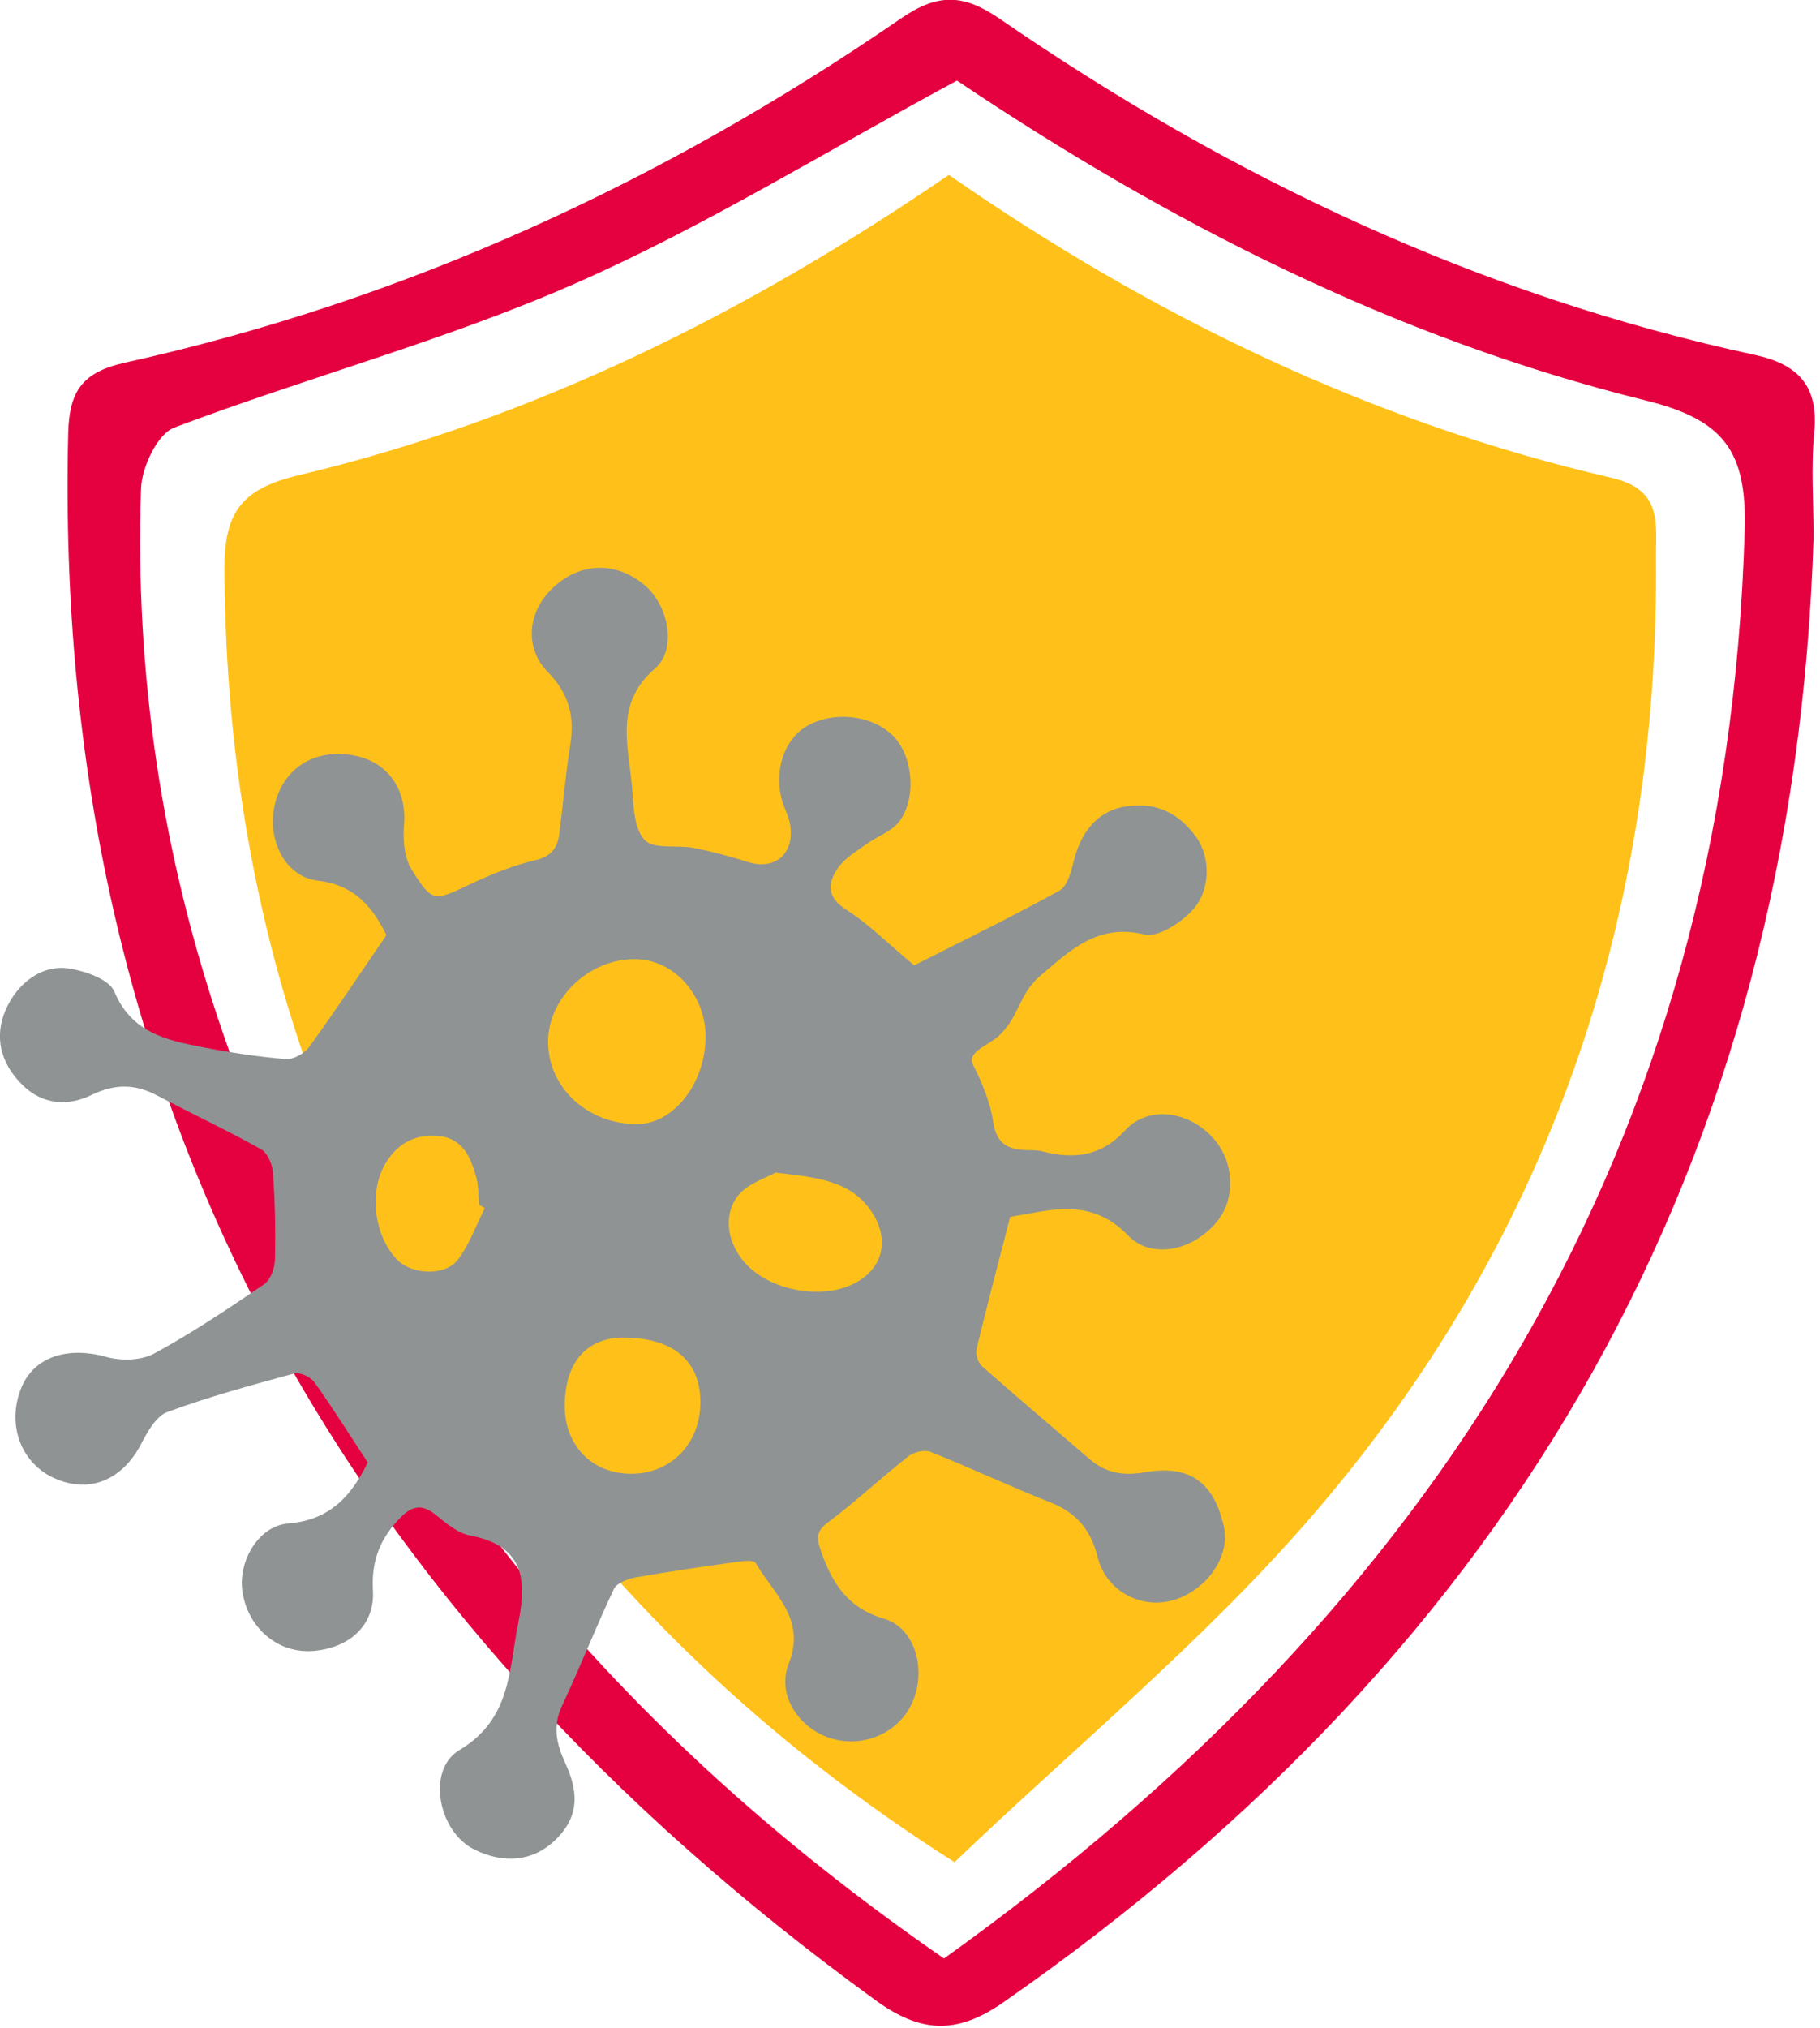
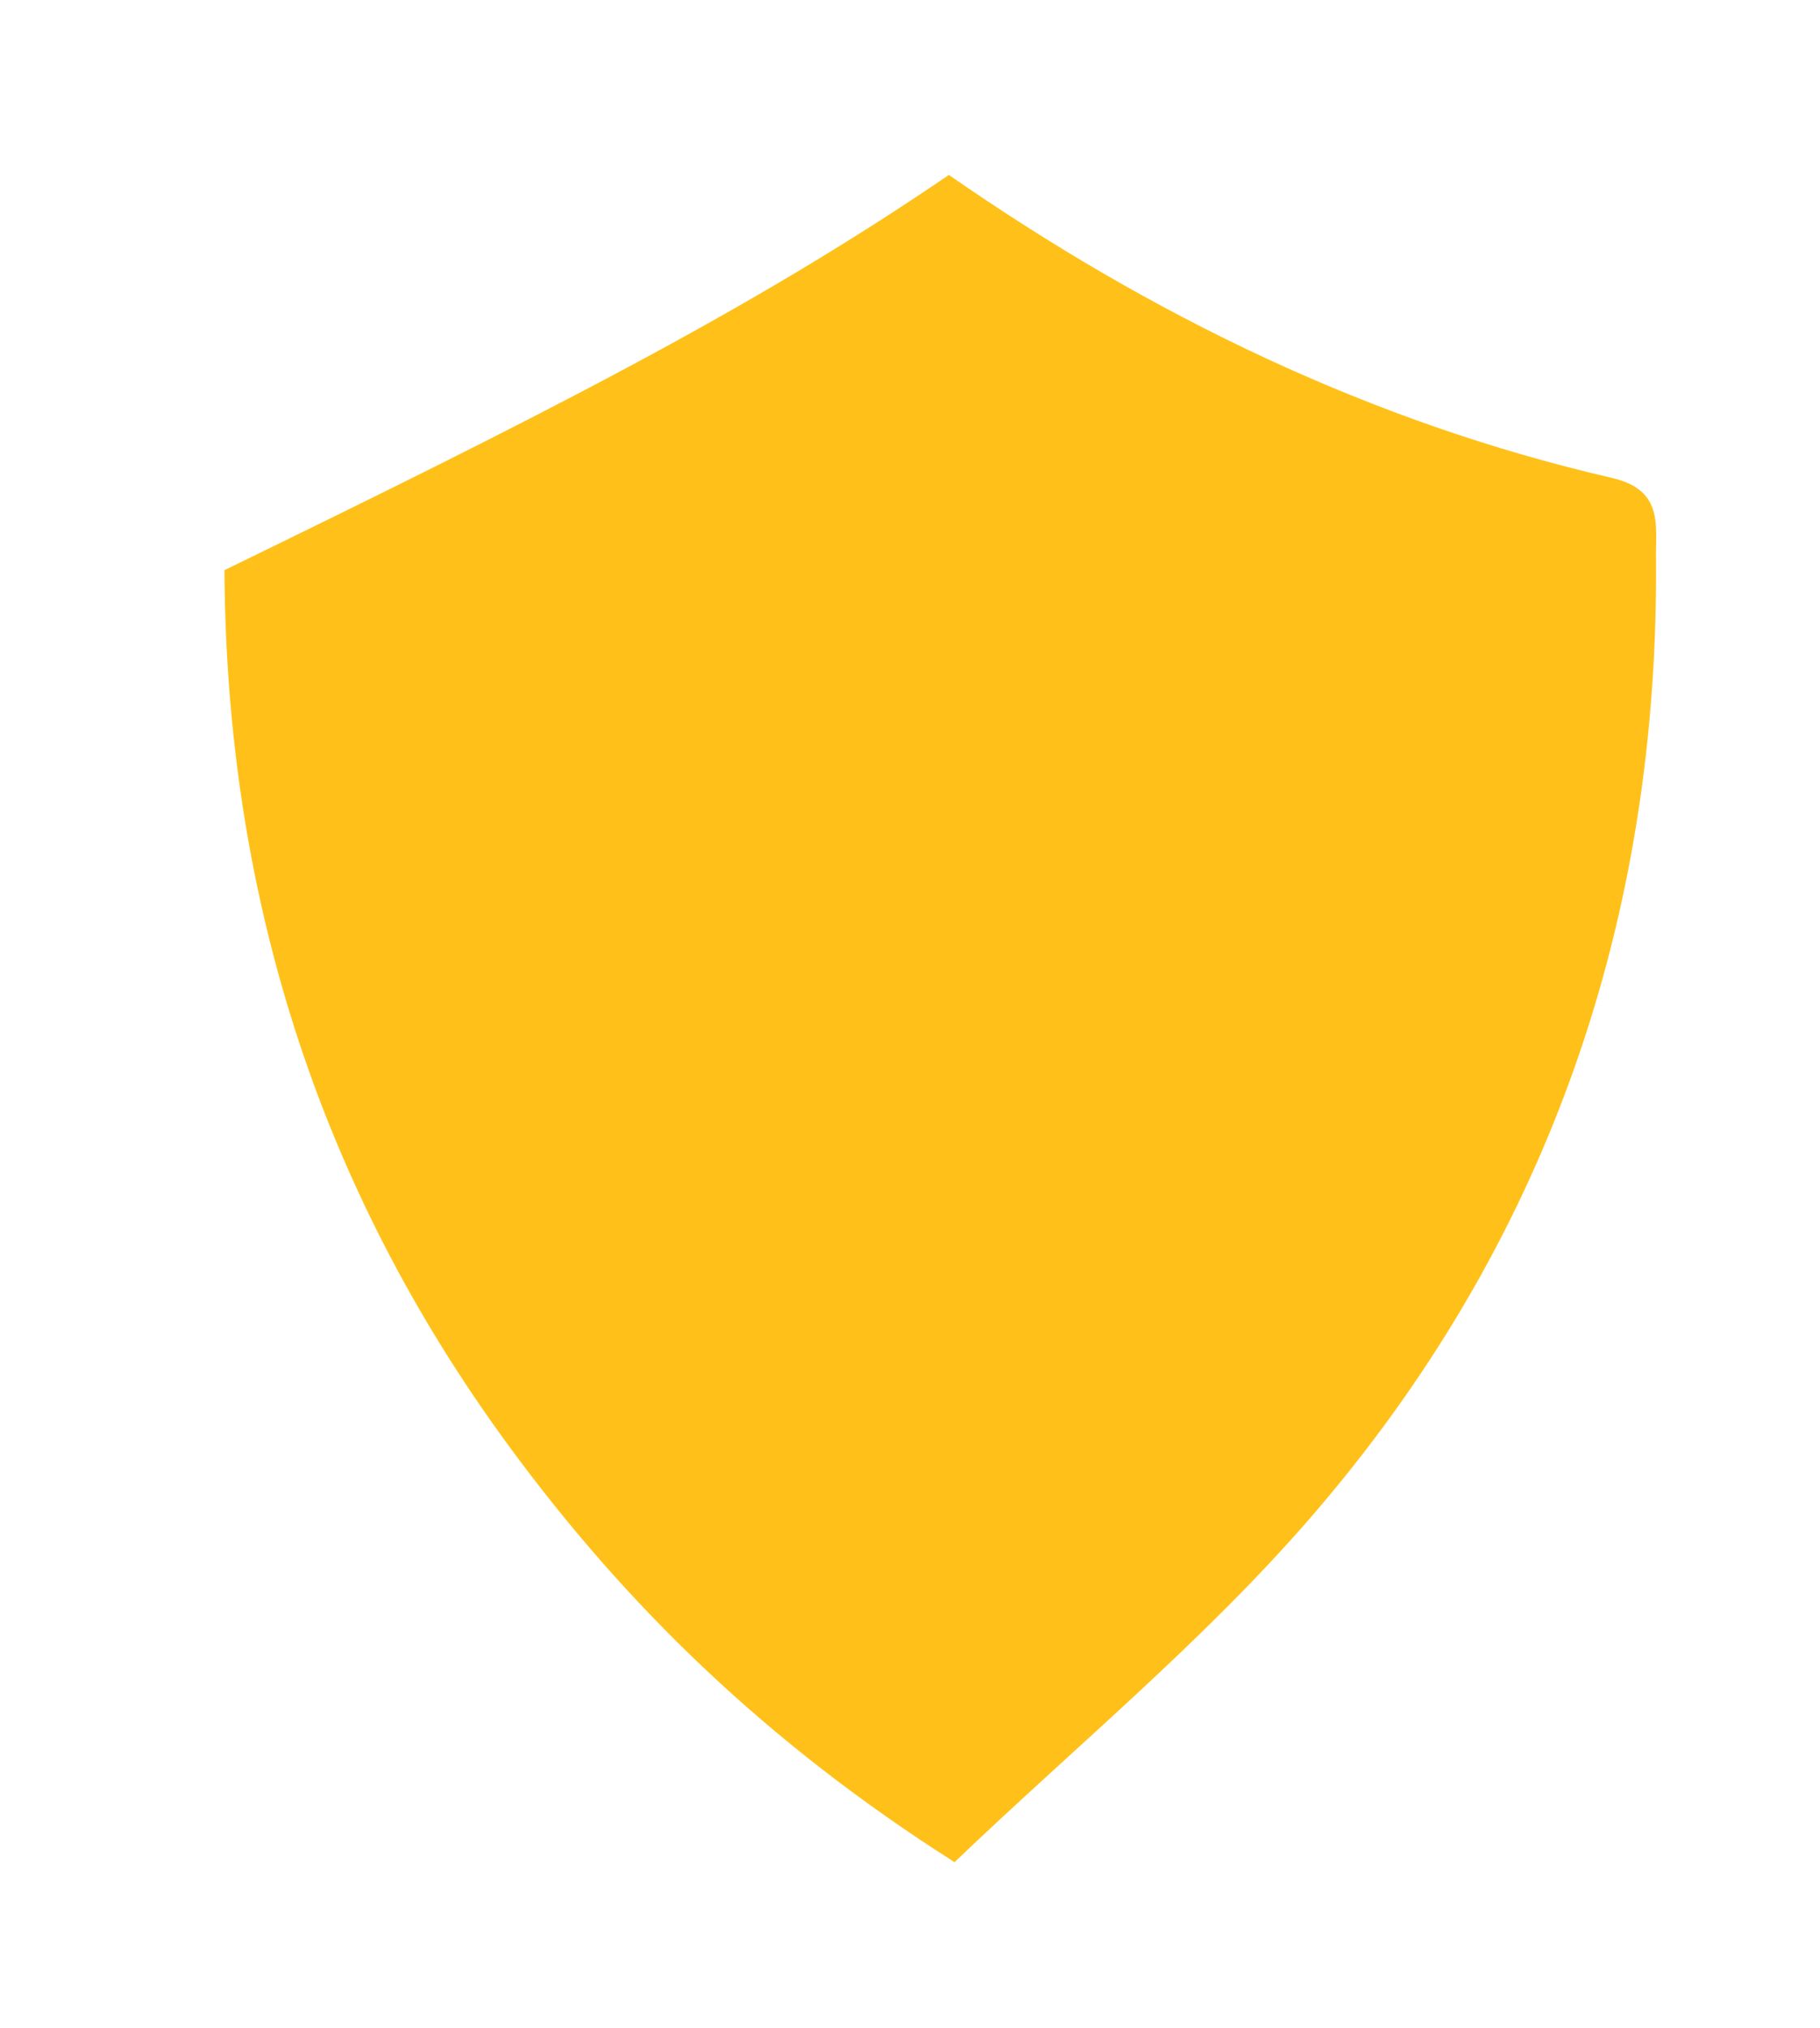
<svg xmlns="http://www.w3.org/2000/svg" width="100%" height="100%" viewBox="0 0 237 264" version="1.1" xml:space="preserve" style="fill-rule:evenodd;clip-rule:evenodd;stroke-linejoin:round;stroke-miterlimit:2;">
  <g transform="matrix(2.667,0,0,2.667,124.618,253.518)">
-     <path d="M0,-91.123C-6.383,-87.685 -12.316,-83.998 -18.648,-81.215C-24.976,-78.435 -31.732,-76.635 -38.217,-74.186C-39.041,-73.875 -39.805,-72.248 -39.84,-71.205C-40.147,-62.115 -38.803,-53.223 -35.841,-44.63C-29.304,-25.667 -17.276,-10.948 -0.634,0.544C23.488,-16.717 37.604,-39.176 38.46,-69.169C38.568,-72.973 37.506,-74.552 33.651,-75.503C21.343,-78.539 10.185,-84.278 0,-91.123M41.823,-68.831C40.873,-38.255 27.234,-14.683 2.255,2.69C-0.047,4.291 -1.804,4.159 -3.976,2.583C-30,-16.319 -44.191,-41.249 -43.395,-73.907C-43.345,-75.954 -42.722,-76.889 -40.61,-77.357C-26.867,-80.404 -14.304,-86.201 -2.746,-94.149C-0.906,-95.414 0.337,-95.344 2.105,-94.127C13.353,-86.384 25.519,-80.633 38.939,-77.737C41.083,-77.275 42.073,-76.214 41.855,-73.946C41.692,-72.255 41.823,-70.537 41.823,-68.831" style="fill:rgb(229,0,64);fill-rule:nonzero;" />
-   </g>
+     </g>
  <g transform="matrix(2.667,0,0,2.667,123.561,242.43)">
-     <path d="M0,-82.361C9.913,-75.481 20.6,-70.292 32.373,-67.571C34.873,-66.993 34.513,-65.298 34.527,-63.702C34.686,-45.965 29.213,-30.115 17.579,-16.727C12.356,-10.717 6.116,-5.588 0.277,0C-8.848,-5.795 -15.766,-12.5 -21.555,-20.413C-30.85,-33.117 -35.289,-47.368 -35.37,-63.068C-35.384,-65.832 -34.611,-67.02 -31.756,-67.699C-20.247,-70.437 -9.813,-75.655 0,-82.361" style="fill:rgb(255,193,25);fill-rule:nonzero;" />
+     <path d="M0,-82.361C9.913,-75.481 20.6,-70.292 32.373,-67.571C34.873,-66.993 34.513,-65.298 34.527,-63.702C34.686,-45.965 29.213,-30.115 17.579,-16.727C12.356,-10.717 6.116,-5.588 0.277,0C-8.848,-5.795 -15.766,-12.5 -21.555,-20.413C-30.85,-33.117 -35.289,-47.368 -35.37,-63.068C-20.247,-70.437 -9.813,-75.655 0,-82.361" style="fill:rgb(255,193,25);fill-rule:nonzero;" />
  </g>
  <g transform="matrix(2.667,0,0,2.667,63.131,158.402)">
-     <path d="M0,-0.421C-0.09,-0.473 -0.181,-0.525 -0.271,-0.577C-0.317,-1.032 -0.3,-1.505 -0.42,-1.939C-0.683,-2.883 -1.065,-3.805 -2.204,-3.936C-3.388,-4.071 -4.306,-3.571 -4.896,-2.521C-5.673,-1.135 -5.375,1.004 -4.256,2.121C-3.544,2.831 -1.939,2.91 -1.32,2.101C-0.751,1.359 -0.43,0.428 0,-0.421M14.189,-2.153C13.786,-1.907 12.718,-1.601 12.265,-0.898C11.645,0.063 11.869,1.288 12.679,2.224C13.819,3.542 16.226,4.045 17.839,3.351C19.389,2.685 19.833,1.205 18.904,-0.217C17.924,-1.717 16.354,-1.915 14.189,-2.153M3.902,9.173C3.876,11.129 5.195,12.52 7.099,12.546C9.061,12.573 10.515,11.101 10.526,9.077C10.539,7.048 9.208,5.912 6.804,5.899C4.989,5.89 3.93,7.083 3.902,9.173M3.09,-8.555C3.08,-6.309 5.011,-4.517 7.437,-4.521C9.183,-4.523 10.725,-6.443 10.779,-8.685C10.831,-10.769 9.266,-12.549 7.361,-12.574C5.118,-12.603 3.1,-10.704 3.09,-8.555M-5.716,11.996C-6.616,10.624 -7.431,9.323 -8.323,8.076C-8.506,7.819 -9.026,7.577 -9.304,7.652C-11.387,8.216 -13.476,8.786 -15.498,9.532C-16.046,9.734 -16.47,10.492 -16.778,11.085C-17.694,12.851 -19.292,13.528 -20.998,12.772C-22.656,12.037 -23.358,10.134 -22.629,8.348C-22.011,6.829 -20.358,6.317 -18.483,6.843C-17.765,7.044 -16.784,7.023 -16.151,6.682C-14.292,5.676 -12.525,4.488 -10.774,3.295C-10.461,3.081 -10.256,2.505 -10.246,2.089C-10.211,0.676 -10.245,-0.742 -10.343,-2.152C-10.372,-2.554 -10.608,-3.117 -10.925,-3.294C-12.589,-4.223 -14.32,-5.035 -16.008,-5.923C-17.086,-6.489 -18.071,-6.494 -19.203,-5.942C-20.343,-5.388 -21.58,-5.454 -22.568,-6.424C-23.673,-7.508 -23.947,-8.805 -23.404,-10.074C-22.837,-11.4 -21.619,-12.325 -20.291,-12.116C-19.494,-11.99 -18.338,-11.586 -18.091,-10.995C-17.251,-8.986 -15.559,-8.622 -13.798,-8.279C-12.45,-8.017 -11.085,-7.808 -9.719,-7.694C-9.35,-7.663 -8.809,-7.965 -8.579,-8.282C-7.317,-10.022 -6.127,-11.813 -4.802,-13.75C-5.412,-14.947 -6.226,-16.184 -8.156,-16.406C-9.752,-16.59 -10.645,-18.41 -10.258,-20.1C-9.843,-21.909 -8.297,-22.873 -6.384,-22.516C-4.717,-22.205 -3.801,-20.835 -3.943,-19.129C-4.003,-18.404 -3.938,-17.521 -3.568,-16.937C-2.541,-15.312 -2.484,-15.397 -0.692,-16.242C0.318,-16.717 1.374,-17.149 2.456,-17.401C3.273,-17.591 3.558,-18.027 3.646,-18.744C3.824,-20.191 3.95,-21.646 4.18,-23.085C4.4,-24.468 4.075,-25.567 3.066,-26.602C1.933,-27.764 2.093,-29.473 3.24,-30.617C4.586,-31.96 6.399,-32.033 7.834,-30.802C8.959,-29.837 9.402,-27.706 8.308,-26.76C6.267,-24.992 7.051,-22.895 7.198,-20.852C7.26,-19.993 7.3,-18.902 7.817,-18.378C8.268,-17.921 9.385,-18.162 10.191,-18.005C11.088,-17.83 11.977,-17.591 12.848,-17.315C14.208,-16.885 15.182,-17.769 14.889,-19.232C14.816,-19.595 14.626,-19.933 14.521,-20.292C14.093,-21.738 14.61,-23.3 15.719,-23.947C17.053,-24.725 19,-24.481 19.995,-23.411C20.929,-22.407 21.086,-20.323 20.19,-19.238C19.815,-18.784 19.162,-18.569 18.662,-18.208C18.167,-17.849 17.592,-17.523 17.255,-17.041C16.739,-16.301 16.667,-15.607 17.664,-14.975C18.773,-14.271 19.718,-13.309 20.963,-12.269C23.221,-13.414 25.677,-14.606 28.063,-15.923C28.46,-16.142 28.636,-16.888 28.773,-17.426C29.151,-18.902 30.007,-19.825 31.294,-20.03C32.775,-20.267 33.916,-19.694 34.749,-18.513C35.457,-17.51 35.439,-15.873 34.504,-14.909C33.926,-14.314 32.855,-13.619 32.203,-13.778C29.927,-14.333 28.565,-12.99 27.126,-11.764C26.052,-10.848 26.119,-9.77 25.079,-8.811C24.601,-8.372 23.525,-8.043 23.835,-7.428C24.28,-6.543 24.683,-5.583 24.826,-4.614C24.99,-3.515 25.591,-3.266 26.51,-3.249C26.759,-3.244 27.018,-3.248 27.257,-3.185C28.776,-2.788 30.114,-2.965 31.245,-4.198C32.901,-6.003 36.007,-4.549 36.351,-2.181C36.553,-0.787 36.011,0.264 34.877,1.025C33.783,1.761 32.316,1.859 31.41,0.917C29.545,-1.022 27.475,-0.273 25.652,0.007C25.065,2.283 24.514,4.359 24.014,6.448C23.953,6.7 24.076,7.12 24.267,7.289C26.009,8.829 27.788,10.328 29.549,11.847C30.338,12.527 31.215,12.652 32.23,12.474C34.403,12.092 35.605,12.955 36.088,15.133C36.405,16.562 35.275,18.214 33.641,18.71C32.082,19.183 30.341,18.287 29.933,16.645C29.601,15.309 28.91,14.456 27.627,13.95C25.658,13.171 23.74,12.267 21.774,11.481C21.48,11.363 20.955,11.479 20.693,11.686C19.362,12.733 18.121,13.897 16.767,14.912C16.201,15.335 16.183,15.645 16.389,16.248C16.935,17.851 17.684,19.093 19.504,19.628C21.001,20.068 21.559,22.071 20.904,23.645C20.263,25.187 18.48,25.977 16.843,25.443C15.288,24.935 14.246,23.298 14.837,21.823C15.714,19.639 14.1,18.414 13.222,16.897C13.145,16.764 12.694,16.792 12.428,16.83C10.746,17.068 9.062,17.307 7.389,17.603C6.996,17.673 6.445,17.872 6.302,18.172C5.413,20.045 4.66,21.984 3.776,23.86C3.293,24.885 3.503,25.751 3.944,26.704C4.684,28.302 4.48,29.439 3.41,30.455C2.355,31.458 0.939,31.612 -0.523,30.883C-2.268,30.014 -2.87,27.008 -1.237,26.033C1.303,24.516 1.167,22.115 1.64,19.794C2.082,17.62 1.836,16.045 -0.716,15.562C-1.327,15.447 -1.899,14.952 -2.413,14.538C-3.208,13.899 -3.719,14.235 -4.289,14.866C-5.172,15.842 -5.541,16.897 -5.462,18.254C-5.365,19.935 -6.606,21.056 -8.38,21.196C-10.099,21.332 -11.582,20.078 -11.838,18.272C-12.044,16.822 -11.053,15.091 -9.604,14.975C-7.543,14.809 -6.503,13.607 -5.716,11.996" style="fill:rgb(143,147,148);fill-rule:nonzero;" />
-   </g>
+     </g>
</svg>